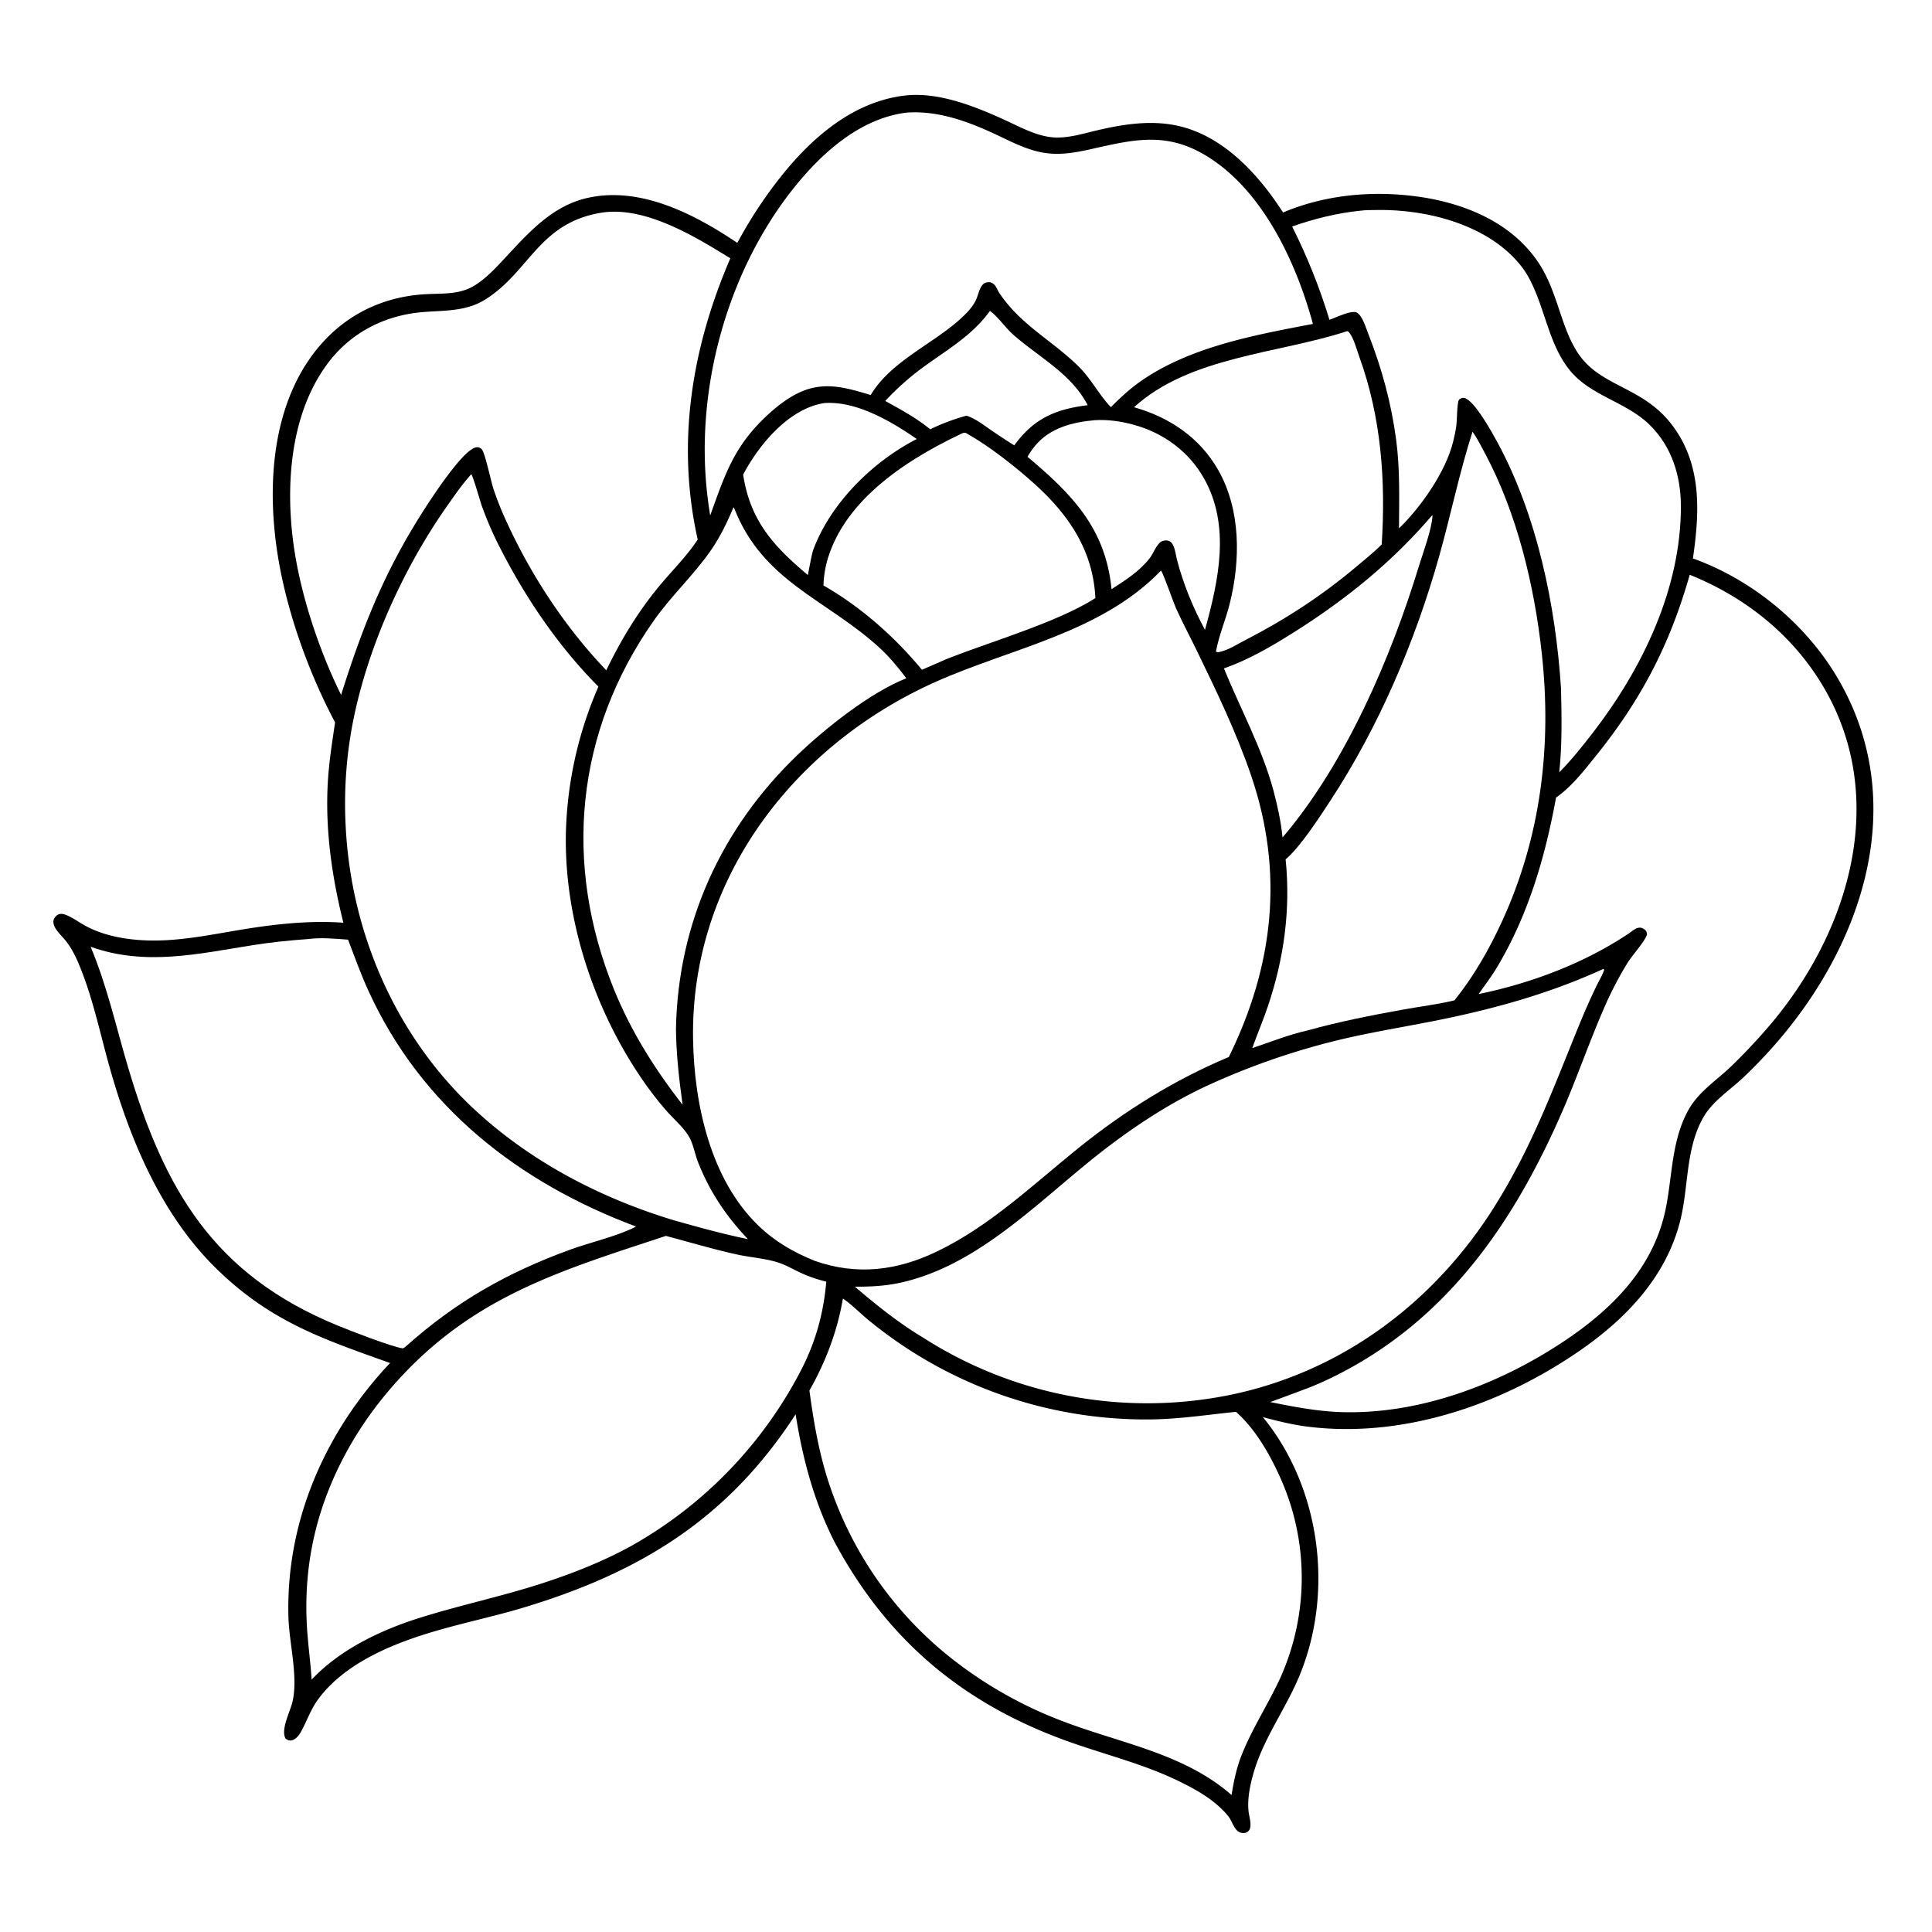
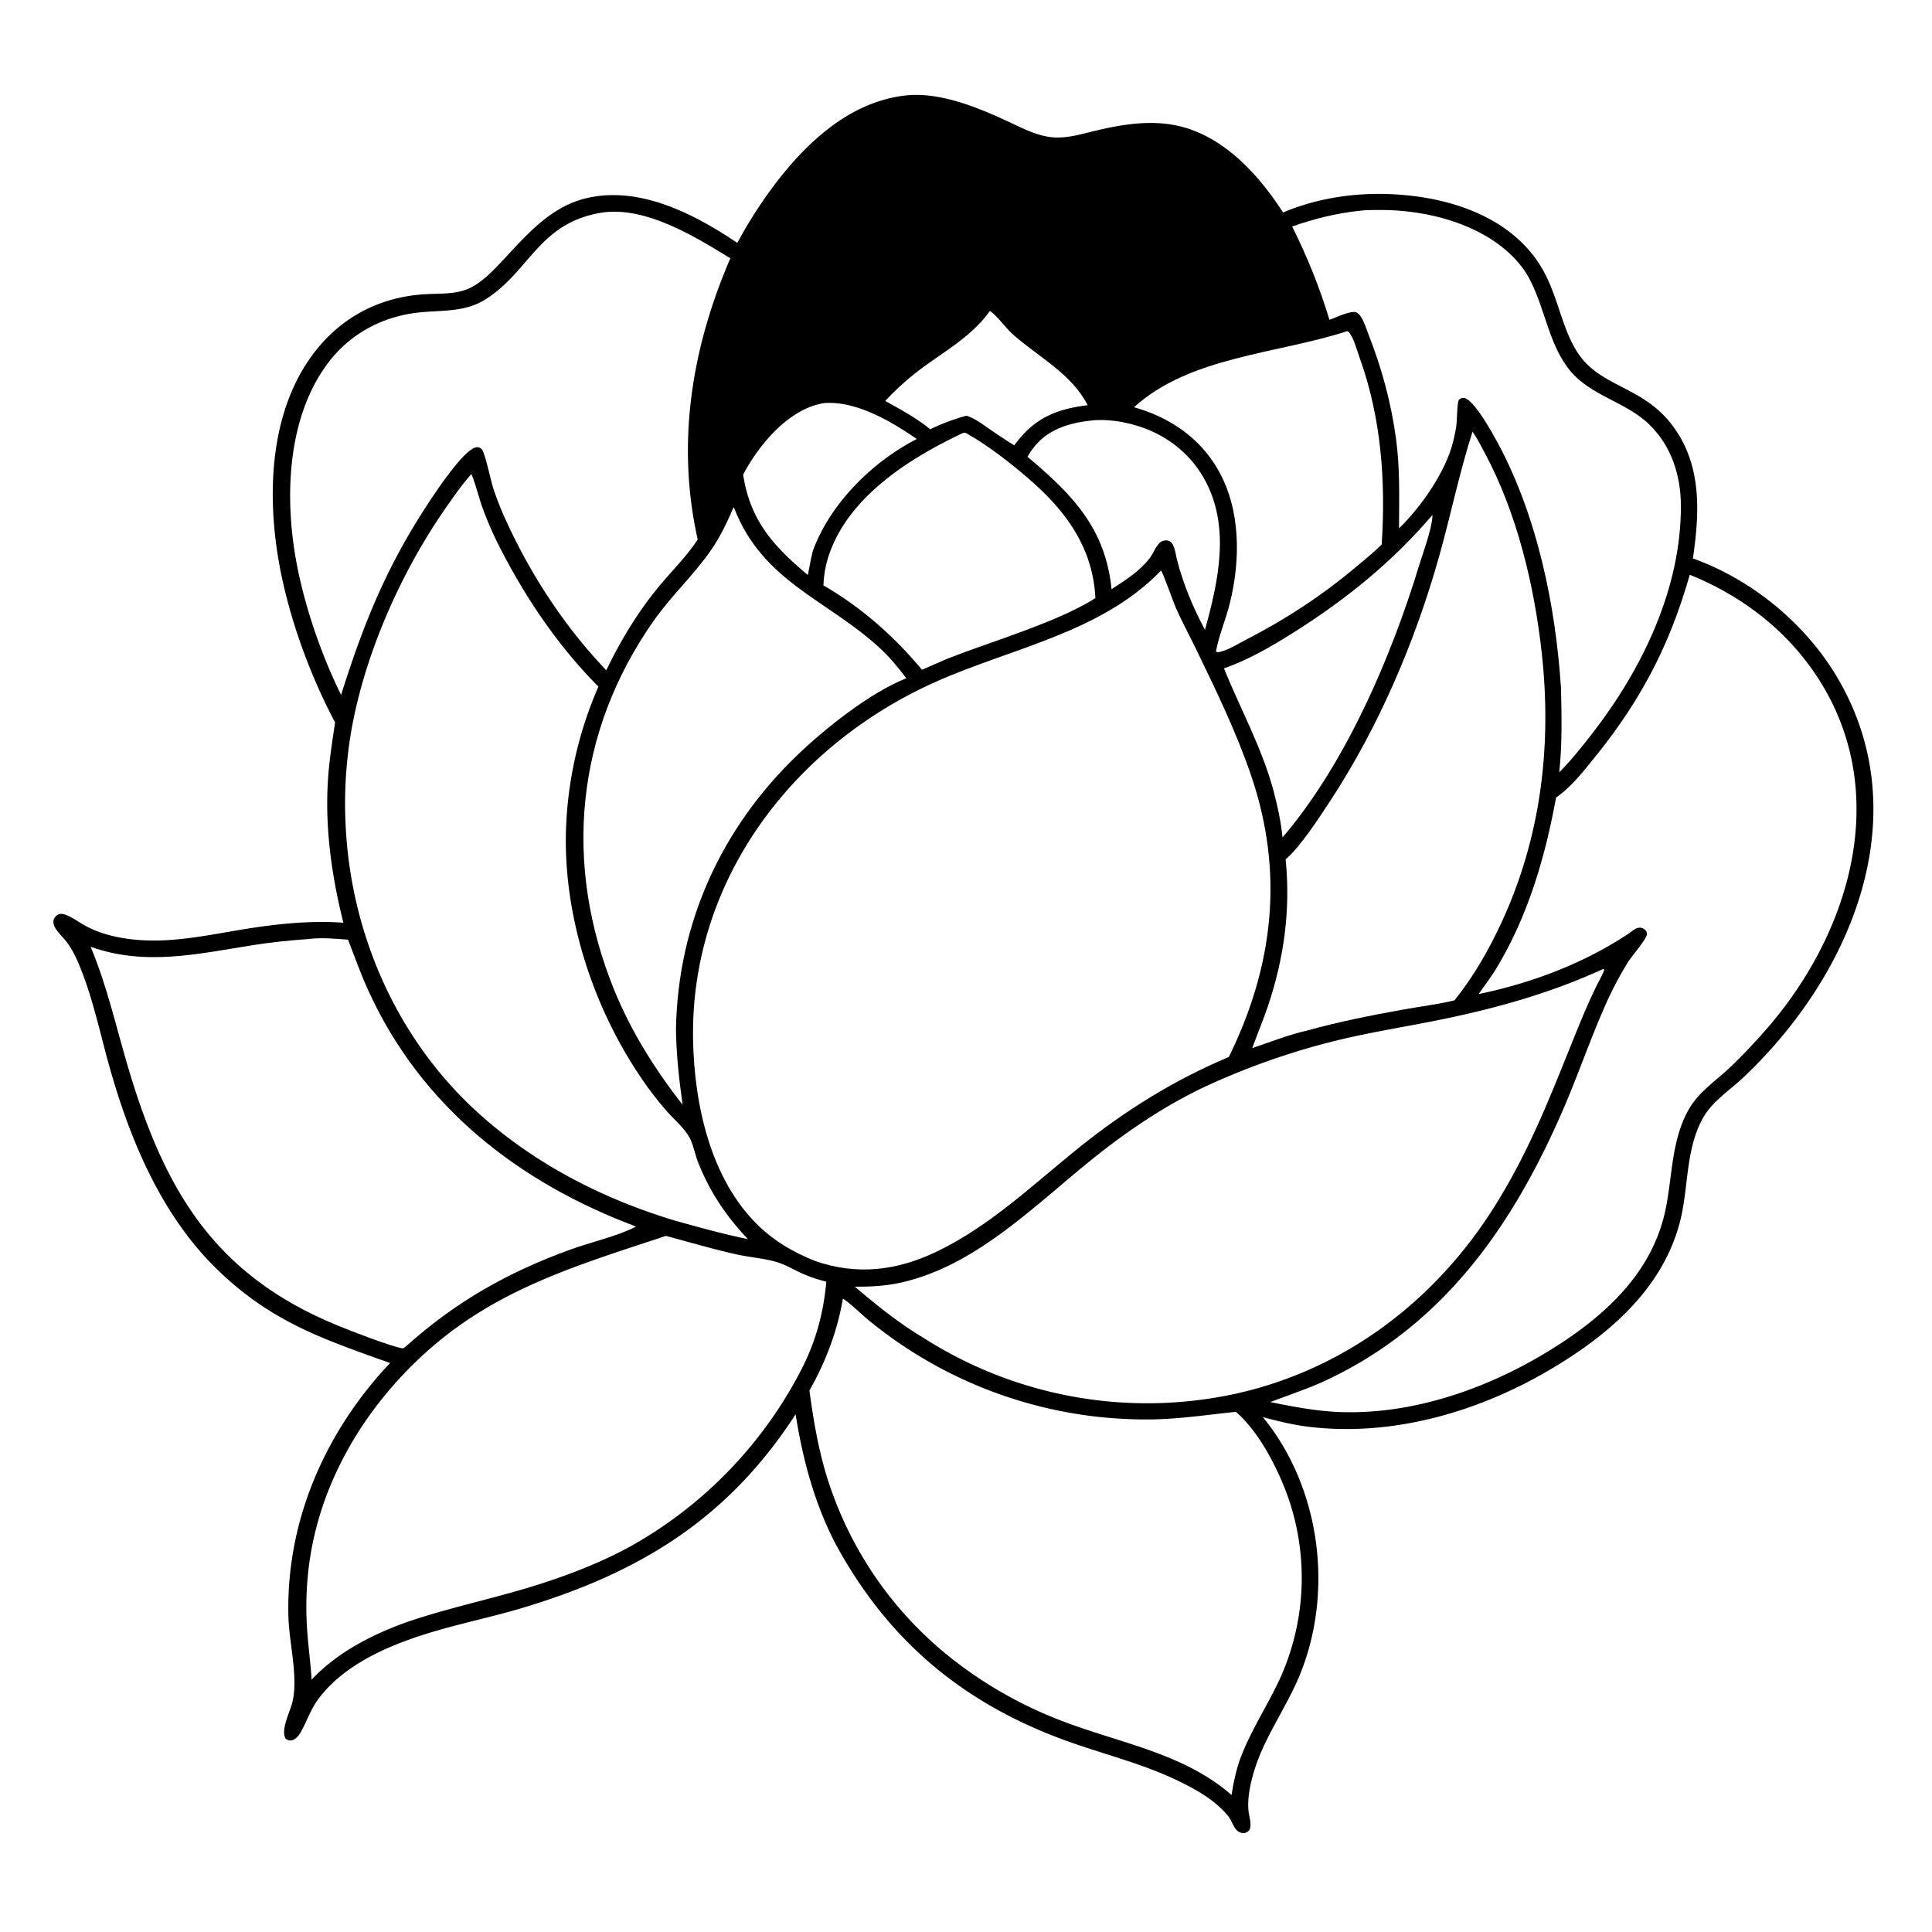
<svg xmlns="http://www.w3.org/2000/svg" version="1.1" style="display: block;" viewBox="0 0 2048 2048" width="1024" height="1024">
  <path transform="translate(0,0)" fill="rgb(255,255,255)" d="M 0 0 L 2048 0 L 2048 2048 L 0 2048 L 0 0 z" />
  <path transform="translate(0,0)" fill="rgb(0,0,0)" d="M 958.562 101.364 C 995.185 96.822 1035.53 113.496 1068.2 128.619 C 1083.07 135.499 1098.87 143.98 1115.44 145.526 C 1130.37 146.919 1145.47 142.387 1159.82 138.922 C 1188.57 131.977 1219.13 126.829 1248.5 133.339 C 1297.06 144.104 1334.23 185.069 1360.09 225.246 C 1404.78 206.362 1455.05 201.788 1502.86 208.392 C 1553.22 215.349 1604.35 236.426 1632.54 281.077 C 1640.09 293.032 1645.15 306.076 1649.77 319.365 C 1657.37 341.205 1664.12 366.531 1680.2 383.838 C 1705.3 410.866 1744.44 413.102 1772.9 451.09 C 1804.3 493.025 1801.69 542.86 1794.57 591.972 C 1857.26 614.443 1914.03 661.126 1947.85 718.576 C 2025.33 850.185 1975.06 1000.76 1881.26 1107.61 A 520.395 520.395 0 0 1 1847.66 1142.51 C 1833.17 1156.07 1815.15 1167.4 1805.27 1185.04 C 1786.22 1219.04 1790.32 1259.58 1780.52 1296.35 C 1761.27 1368.66 1702.08 1417.6 1639.93 1453.71 C 1564.18 1497.72 1473.45 1523.4 1385.67 1512.24 C 1369.76 1510.22 1354.18 1506.32 1338.71 1502.21 A 150.651 150.651 0 0 1 1340.69 1504.64 C 1400.05 1579.18 1413.74 1687.85 1377.83 1775.53 C 1363.34 1810.9 1339.77 1841.95 1328.95 1878.95 C 1325.25 1891.6 1322.21 1906.12 1323.44 1919.35 C 1323.95 1924.89 1326.31 1931.58 1325.34 1937.05 C 1324.99 1939.04 1323.98 1940.88 1322.23 1941.92 C 1320.01 1943.23 1317.89 1943.42 1315.4 1942.75 C 1308.75 1940.95 1306.72 1932.17 1303.18 1926.91 C 1300.83 1923.41 1297.65 1920.2 1294.63 1917.26 C 1281.81 1904.83 1265.87 1896.06 1249.94 1888.27 C 1211.25 1869.36 1169.98 1859.72 1129.74 1845.09 C 1019.84 1805.14 940.503 1738.22 885.045 1635.28 C 863.179 1592.9 850.728 1546.1 843.413 1499.2 C 771.948 1609.51 679.373 1666.51 555.418 1703.97 C 521.173 1714.31 485.997 1721.23 451.822 1731.93 C 410.219 1744.95 363.513 1765.33 337.025 1801.63 C 329.517 1811.92 325.353 1824.15 319.341 1835.25 C 317.238 1839.14 313.583 1844.1 308.89 1844.88 C 306.33 1845.3 304.727 1844.42 302.755 1842.97 C 297.252 1833.92 307.541 1814.34 309.946 1804.38 C 316.352 1777.86 306.576 1742.2 305.766 1714.5 C 302.799 1613.01 344.44 1518.06 413.474 1444.84 C 341.239 1419.1 287.459 1400.99 230.672 1346.09 C 171.495 1288.87 138.02 1208.96 116.096 1130.99 C 106.687 1097.53 99.456 1062.94 86.981 1030.46 C 82.709 1019.34 77.505 1007.16 70.06 997.748 C 66.403 993.122 61.761 988.956 58.708 983.898 C 57.369 981.68 56.406 979.076 56.641 976.444 C 56.858 974.013 58.375 971.893 60.225 970.393 C 63.002 968.141 66.266 968.516 69.394 969.661 C 76.93 972.42 84.081 977.957 91.201 981.758 C 110.792 992.217 134.201 996.19 156.179 996.893 C 189.62 997.961 222.375 991.011 255.173 985.577 C 291.203 979.607 327.45 975.567 363.99 978.107 C 351.451 928.103 344.188 876.394 347.796 824.758 C 349.182 804.924 352.323 785.415 355.184 765.76 C 329.964 718.141 309.593 663.424 298.498 610.646 C 283.091 537.359 283.214 448.5 325.735 384.039 L 326.593 382.75 L 327.49 381.428 C 356.178 339.583 398.59 315.312 449.24 311.98 C 468.472 310.715 487.158 312.968 504.183 301.965 C 515.507 294.647 524.952 284.609 534.099 274.812 C 560.383 246.659 585.613 217.293 625.221 209.277 C 680.717 198.045 736.887 227.476 781.603 257.46 A 474.6 474.6 0 0 1 825.314 190.302 C 858.709 147.545 902.807 108.194 958.562 101.364 z" />
  <path transform="translate(0,0)" fill="rgb(255,255,255)" d="M 1049.39 329.554 C 1058.44 336.231 1065.6 347.314 1074.23 354.908 C 1101.42 378.832 1135.7 396.097 1152.98 429.518 A 233.014 233.014 0 0 0 1144.47 430.732 C 1113.82 435.753 1093.5 446.849 1075.18 472.114 C 1065.24 465.963 1055.62 459.473 1046.03 452.807 C 1039.23 447.913 1032.57 443.401 1024.61 440.615 A 221.484 221.484 0 0 0 986.018 455.073 C 971.406 443.028 954.889 434.172 938.408 425.032 A 286.212 286.212 0 0 1 975.963 391.202 C 1002.23 371.635 1029.91 356.724 1049.39 329.554 z" />
  <path transform="translate(0,0)" fill="rgb(255,255,255)" d="M 873.659 427.293 C 907.72 424.733 944.94 446.797 971.815 465.369 C 924.634 489.563 879.816 534.014 861.648 584.004 C 859.548 592.442 858.042 601.046 856.377 609.579 C 819.728 578.826 795.206 551.782 787.759 503.106 A 208.237 208.237 0 0 1 803.534 477.923 C 820.103 455.275 844.942 431.713 873.659 427.293 z" />
  <path transform="translate(0,0)" fill="rgb(255,255,255)" d="M 1160.53 445.41 C 1174.3 444.59 1188.37 446.582 1201.65 450.221 C 1233.2 458.864 1260.21 478.476 1276.36 507.239 C 1304.62 557.574 1291.74 615.309 1277.34 667.678 C 1264.71 644.29 1254.3 618.97 1247.62 593.27 C 1246.5 588.298 1245.66 581.788 1243.23 577.337 C 1242 575.103 1240.63 573.679 1238.09 573.065 C 1235.37 572.405 1231.65 573.21 1229.62 575.076 C 1224.93 579.382 1222.62 586.645 1218.7 591.723 C 1208.14 605.402 1192.66 615.336 1178.28 624.536 C 1172.01 560.182 1136.44 523.816 1089.2 484.236 C 1091.51 480.003 1094.26 476.158 1097.33 472.452 C 1113.09 453.453 1136.97 447.505 1160.53 445.41 z" />
  <path transform="translate(0,0)" fill="rgb(255,255,255)" d="M 1518.33 546.004 C 1518.37 546.384 1518.48 546.762 1518.46 547.144 C 1517.79 560.982 1508.41 586.023 1504.09 600.157 C 1474.32 697.685 1426.22 809.588 1359.53 887.777 C 1357.95 870.911 1354.13 854.13 1349.87 837.769 C 1337.5 792.313 1315.06 751.894 1297.44 708.553 C 1323.67 699.307 1348 685.103 1371.45 670.326 C 1426.74 635.488 1475.83 595.788 1518.33 546.004 z" />
  <path transform="translate(0,0)" fill="rgb(255,255,255)" d="M 1020.93 458.921 L 1023.42 458.77 C 1047.92 472.262 1076.21 494.521 1096.93 513.247 C 1133.4 546.206 1158.67 583.89 1161.17 633.964 C 1120.56 659.957 1049.68 680.157 1002.67 698.948 L 977.273 709.992 C 948.454 675.059 912.348 643.175 872.907 620.617 A 111.491 111.491 0 0 1 879.481 586.162 C 901.288 525.202 964.96 485.302 1020.93 458.921 z" />
  <path transform="translate(0,0)" fill="rgb(255,255,255)" d="M 1427.97 351.065 C 1429.02 351.276 1428.87 351.085 1429.64 351.909 C 1434.92 357.596 1438.31 371.035 1440.98 378.404 C 1464.18 442.467 1469.02 509.654 1464.66 577.184 C 1456.8 585.056 1447.88 592.158 1439.39 599.339 C 1402.43 630.61 1363.52 656.172 1320.54 678.266 C 1312.03 682.64 1302.61 688.858 1293.27 690.976 C 1291.26 691.431 1290.77 691.705 1288.96 690.614 C 1292.09 673.481 1299.37 656.752 1303.61 639.753 C 1315.07 593.705 1315.4 540.57 1291.4 498.301 C 1271.89 463.93 1239.6 442.221 1202.1 431.705 C 1261.15 377.776 1355.06 374.965 1427.97 351.065 z" />
  <path transform="translate(0,0)" fill="rgb(255,255,255)" d="M 777.558 537.819 C 778.347 538.731 778.1 538.296 778.562 539.46 C 809.121 616.537 874.926 634.789 931.308 685.735 C 942.452 695.804 951.697 707.05 960.748 718.962 C 922.47 734.119 874.86 771.97 845.137 800.507 C 764.493 877.933 718.694 978.602 716.556 1090.47 C 716.801 1117.83 719.884 1144.03 723.561 1171.06 C 694.193 1133.58 668.714 1092.94 650.805 1048.72 C 596.877 915.552 609.936 776.105 693.088 657.814 C 711.616 631.456 735.455 609.593 753.716 583.167 C 763.522 568.976 770.857 553.646 777.558 537.819 z" />
  <path transform="translate(0,0)" fill="rgb(255,255,255)" d="M 1441.6 223.396 C 1447.53 222.546 1453.91 222.713 1459.91 222.606 C 1513.4 221.657 1579.83 238.843 1613.72 283.625 C 1619.89 291.787 1624.26 301.006 1628.13 310.444 C 1639.33 337.783 1644.92 368.826 1663.87 392.319 C 1686.12 419.902 1723.4 425.618 1748.53 450.194 C 1772.03 473.184 1781.72 504.083 1781.81 536.378 C 1782.06 623.873 1740.92 708.862 1688.5 776.718 C 1677.26 791.264 1665.82 805.631 1652.88 818.715 C 1656.03 789.058 1655.42 759.391 1654.73 729.629 C 1649.07 641.771 1629.34 546.068 1586.94 468.153 C 1581.51 458.174 1562.29 423.257 1551.81 421.794 C 1549.94 421.533 1547.58 422.403 1546.47 423.983 C 1544.54 426.733 1544.47 445.8 1543.88 450.429 C 1543.1 456.474 1541.81 462.472 1540.35 468.384 C 1532.48 500.125 1506.3 537.577 1483 560.068 C 1483.1 528.129 1484.19 497.718 1479.94 465.901 C 1474.76 427.09 1464.78 390.441 1450.5 354.03 C 1448.03 347.734 1444.42 335.325 1438.68 331.567 C 1433.13 327.939 1415.61 336.987 1409.28 338.98 C 1398.69 304.316 1385.93 272.53 1369.74 240.106 C 1393.15 231.883 1416.89 225.958 1441.6 223.396 z" />
  <path transform="translate(0,0)" fill="rgb(255,255,255)" d="M 1560.95 457.617 C 1565.98 464.703 1570.11 472.977 1574.21 480.665 C 1608.26 544.432 1626.51 621.05 1634.35 692.496 C 1645.11 790.412 1633.52 886.944 1592.17 976.792 C 1578.48 1006.54 1562.34 1034.79 1541.84 1060.4 C 1524.15 1064.7 1505.71 1066.89 1487.78 1070.11 C 1453.9 1076.2 1419.21 1083.08 1386.03 1092.3 C 1366.31 1096.73 1346.61 1104.56 1327.45 1111.05 C 1332.76 1096.16 1338.99 1081.64 1344.04 1066.64 C 1361.09 1016.02 1368.24 964.203 1362.82 910.919 C 1378.17 898.182 1399.02 865.87 1410.39 848.509 C 1461.75 770.07 1500.19 679.821 1525.57 589.666 C 1537.95 545.709 1546.94 501.093 1560.95 457.617 z" />
  <path transform="translate(0,0)" fill="rgb(255,255,255)" d="M 326.673 995.425 C 340.252 993.634 355.289 995.06 368.957 996.084 C 375.93 1014.42 382.519 1032.74 390.68 1050.59 C 446.718 1173.21 549.8 1253.67 674.226 1300.19 C 654.806 1310.4 625.967 1316.81 604.679 1324.55 C 537.681 1348.92 483.297 1379.77 430.138 1427.32 C 429.153 1428.25 428.206 1428.72 427.026 1429.36 C 414.257 1427.41 370.629 1410.36 357.528 1404.97 C 226.746 1351.18 174.404 1261.71 135.722 1131.22 C 122.955 1088.15 113.521 1045.2 96.083 1003.62 C 153.95 1024.28 209.798 1011.14 268.138 1001.88 C 287.624 998.786 306.999 996.862 326.673 995.425 z" />
-   <path transform="translate(0,0)" fill="rgb(255,255,255)" d="M 961.085 119.364 C 995.553 116.925 1028.37 129.569 1058.99 144.118 C 1074.82 151.64 1090.39 159.549 1107.93 162.159 C 1123.82 164.524 1139.72 161.824 1155.24 158.364 C 1199.18 148.563 1233.71 139.366 1275.34 163.181 C 1337.08 198.497 1373.78 277.029 1391.74 343.366 C 1330.56 355.039 1262.18 367.456 1209.93 403.603 C 1198.09 411.795 1187.76 421.394 1177.61 431.559 C 1165.28 419.057 1157.1 402.044 1143.34 388.466 C 1114.91 360.391 1081.38 344.294 1058.66 309.547 C 1057.34 307.052 1055.67 303.08 1053.5 301.259 C 1051.47 299.552 1049.4 298.79 1046.73 299.224 C 1044.11 299.651 1042.4 300.7 1040.84 302.819 C 1038.07 306.572 1036.82 312.719 1034.97 317.06 C 1030.74 327.007 1020.32 336.369 1012.13 343.156 C 983.182 367.161 942.554 385.646 923.005 418.746 C 896.55 410.855 873.424 403.792 847.079 416.213 C 834.149 422.309 822.582 431.512 812.225 441.259 C 777.489 473.951 768.394 503.55 752.826 546.392 A 427.357 427.357 0 0 1 750.083 527.104 C 736.371 415.131 769.605 291.088 839.126 202.216 C 869.225 163.741 910.689 125.571 961.085 119.364 z" />
  <path transform="translate(0,0)" fill="rgb(255,255,255)" d="M 638.542 225.303 C 684.533 218.676 736.727 250.741 774.199 273.814 C 733.142 368.84 716.713 470.024 739.614 571.877 C 728.166 589.498 712.513 604.741 699.119 620.925 C 676.118 648.716 658.393 678.095 642.698 710.504 C 599.092 665.055 562.787 609.614 536.676 552.405 A 324.057 324.057 0 0 1 522.786 517.315 C 520.528 510.487 514.067 479.59 510.599 476.177 C 509.002 474.605 507.05 473.791 504.812 474.179 C 494.554 475.958 475.864 502.29 469.168 511.2 C 416.246 586.317 388.98 649.499 361.583 736.645 C 339.035 690.992 320.163 634.999 312.276 584.584 C 302.034 519.119 306.381 440.933 346.773 386.062 C 371.489 352.486 408.221 333.834 449.496 330.724 C 472.36 329.001 494.493 330.047 514.582 317.39 C 561.818 287.629 571.221 235.805 638.542 225.303 z" />
  <path transform="translate(0,0)" fill="rgb(255,255,255)" d="M 705.915 1310.1 C 730.899 1316.77 755.673 1324.16 780.935 1329.75 C 795.049 1332.88 810.095 1333.79 823.885 1338 C 832.19 1340.54 840.056 1345.13 847.898 1348.82 C 857.102 1353.15 866.028 1356.15 875.889 1358.62 C 873.134 1390.93 865.119 1420.65 850.557 1449.7 A 451.66 451.66 0 0 1 668.914 1638.89 C 639.34 1655.16 607.424 1667.73 575.377 1678.17 C 529.338 1693.17 481.745 1702.67 435.776 1717.94 C 397.252 1731.16 358.517 1750.55 330.328 1780.49 C 329.098 1760.97 326.259 1741.56 325.241 1722.02 C 322.067 1661.07 334.184 1604.46 361.559 1550.14 C 379.014 1515.5 401.281 1484.67 427.905 1456.53 C 507.915 1371.97 599.135 1345.43 705.915 1310.1 z" />
  <path transform="translate(0,0)" fill="rgb(255,255,255)" d="M 499.566 502.713 C 501.524 504.712 509.022 531.56 510.935 536.822 C 515.749 550.06 521.359 563.381 527.664 575.971 C 555.2 630.953 590.831 684.17 634.34 727.843 A 412.995 412.995 0 0 0 599.89 882.093 C 597.659 974.7 630.267 1072.26 683.222 1147.77 A 348.097 348.097 0 0 0 707.633 1178.77 C 714.843 1186.77 723.872 1194.63 729.661 1203.71 C 734.793 1211.76 736.501 1223.28 740.064 1232.24 C 752.499 1263.51 769.659 1289.14 792.814 1313.51 C 766.135 1308.1 739.946 1300.75 713.755 1293.39 C 637.418 1270.14 565.585 1233.04 506.341 1179.22 C 420.448 1101.18 371.608 989.388 366.345 874.023 A 452.29 452.29 0 0 1 374.24 764.752 C 390.119 684.894 427.981 601.44 474.873 535.06 C 482.647 524.055 490.468 512.674 499.566 502.713 z" />
  <path transform="translate(0,0)" fill="rgb(255,255,255)" d="M 893.53 1376.51 C 903.054 1383.02 911.786 1392.1 920.8 1399.47 A 462.832 462.832 0 0 0 1220.47 1504.64 C 1250.83 1504.23 1280.06 1499.66 1310.15 1496.6 C 1330.13 1514.2 1345.33 1540.38 1356.22 1564.35 A 259.079 259.079 0 0 1 1356.75 1779.58 C 1343.29 1808.53 1325.79 1834.6 1314.52 1864.75 C 1310.11 1877.35 1307.61 1889.65 1305.49 1902.78 C 1255.63 1859.19 1189.9 1848.38 1129.8 1825.8 A 444.229 444.229 0 0 1 1014.03 1762.16 A 393.613 393.613 0 0 1 875.37 1561.59 C 866.884 1532.93 862.038 1503.61 858.022 1474.04 C 875.418 1443.22 887.492 1411.46 893.53 1376.51 z" />
  <path transform="translate(0,0)" fill="rgb(255,255,255)" d="M 1699.65 1027.07 L 1700.47 1028.12 C 1698.51 1034.12 1694.73 1040.09 1692 1045.85 A 723.332 723.332 0 0 0 1676.07 1081.45 C 1647.26 1151.4 1625.24 1213.52 1584.5 1278.56 C 1522.28 1377.9 1427.19 1450.78 1312.07 1476.92 A 440.083 440.083 0 0 1 978.516 1417.91 C 953.002 1402.67 928.672 1383.2 906.144 1363.89 C 922.255 1364.06 938.21 1363.25 953.991 1359.82 C 1037.1 1341.79 1101.53 1272.71 1166.15 1222.13 C 1202.73 1193.5 1242.62 1167.38 1285.11 1148.38 A 765.797 765.797 0 0 1 1416.21 1103.12 C 1452.81 1094.17 1489.66 1088.47 1526.48 1080.99 C 1586.17 1068.87 1644.21 1052.53 1699.65 1027.07 z" />
  <path transform="translate(0,0)" fill="rgb(255,255,255)" d="M 1791.17 609.277 C 1845.41 631.113 1892.6 666.865 1925.18 715.779 C 2006.83 838.329 1962.02 988.827 1871.75 1091.77 A 636.635 636.635 0 0 1 1834.48 1130.98 C 1819.17 1145.51 1800.59 1157.44 1790.03 1176.2 C 1771.88 1208.43 1772.9 1245.64 1765.83 1280.83 C 1753.16 1343.95 1708.58 1388.2 1656.72 1422.55 C 1588.57 1467.7 1504.26 1499.55 1421.62 1496.88 C 1396.15 1496.05 1371.39 1491.26 1346.49 1486.23 A 2944.08 2944.08 0 0 0 1389.25 1470.32 A 378.805 378.805 0 0 0 1423.87 1454.17 C 1537.75 1394.12 1606.31 1292.77 1656.47 1177.35 C 1672.03 1141.56 1684.65 1104.57 1700.31 1068.78 A 372.006 372.006 0 0 1 1725.22 1020.74 C 1730.14 1012.69 1743.63 997.994 1745.92 990.592 C 1745.45 987.763 1745.46 986.926 1743 985.094 C 1736.73 980.414 1731.5 986.25 1726.35 989.68 C 1678.94 1021.27 1623.24 1042.2 1567.49 1053.74 C 1573.96 1044.32 1580.88 1035.36 1586.78 1025.53 C 1620.01 970.097 1637.95 908.468 1649.49 845.42 C 1665.75 834.181 1678.71 817.36 1691.05 802.086 C 1739.64 741.969 1770.08 683.524 1791.17 609.277 z" />
  <path transform="translate(0,0)" fill="rgb(255,255,255)" d="M 1230.72 604.837 C 1233.17 607.802 1243.8 638.476 1246.63 644.794 C 1253.25 659.545 1260.96 673.843 1268.02 688.389 C 1289.13 731.862 1310.55 776.121 1326.18 821.904 C 1361.31 924.853 1350.18 1023.49 1302.64 1120.42 C 1244.63 1144.85 1192.72 1177.16 1143.67 1216.59 C 1095.36 1255.42 1049.62 1299.56 993.175 1326.64 C 950.709 1347.02 908.575 1352.23 863.732 1336.6 C 841.344 1327.54 821.709 1316.3 804.213 1299.49 C 753.23 1250.52 735.923 1170.67 734.677 1102.13 C 731.603 933.075 840.824 790.1 992.051 722.678 C 1072.65 686.742 1167.28 670.659 1230.72 604.837 z" />
</svg>